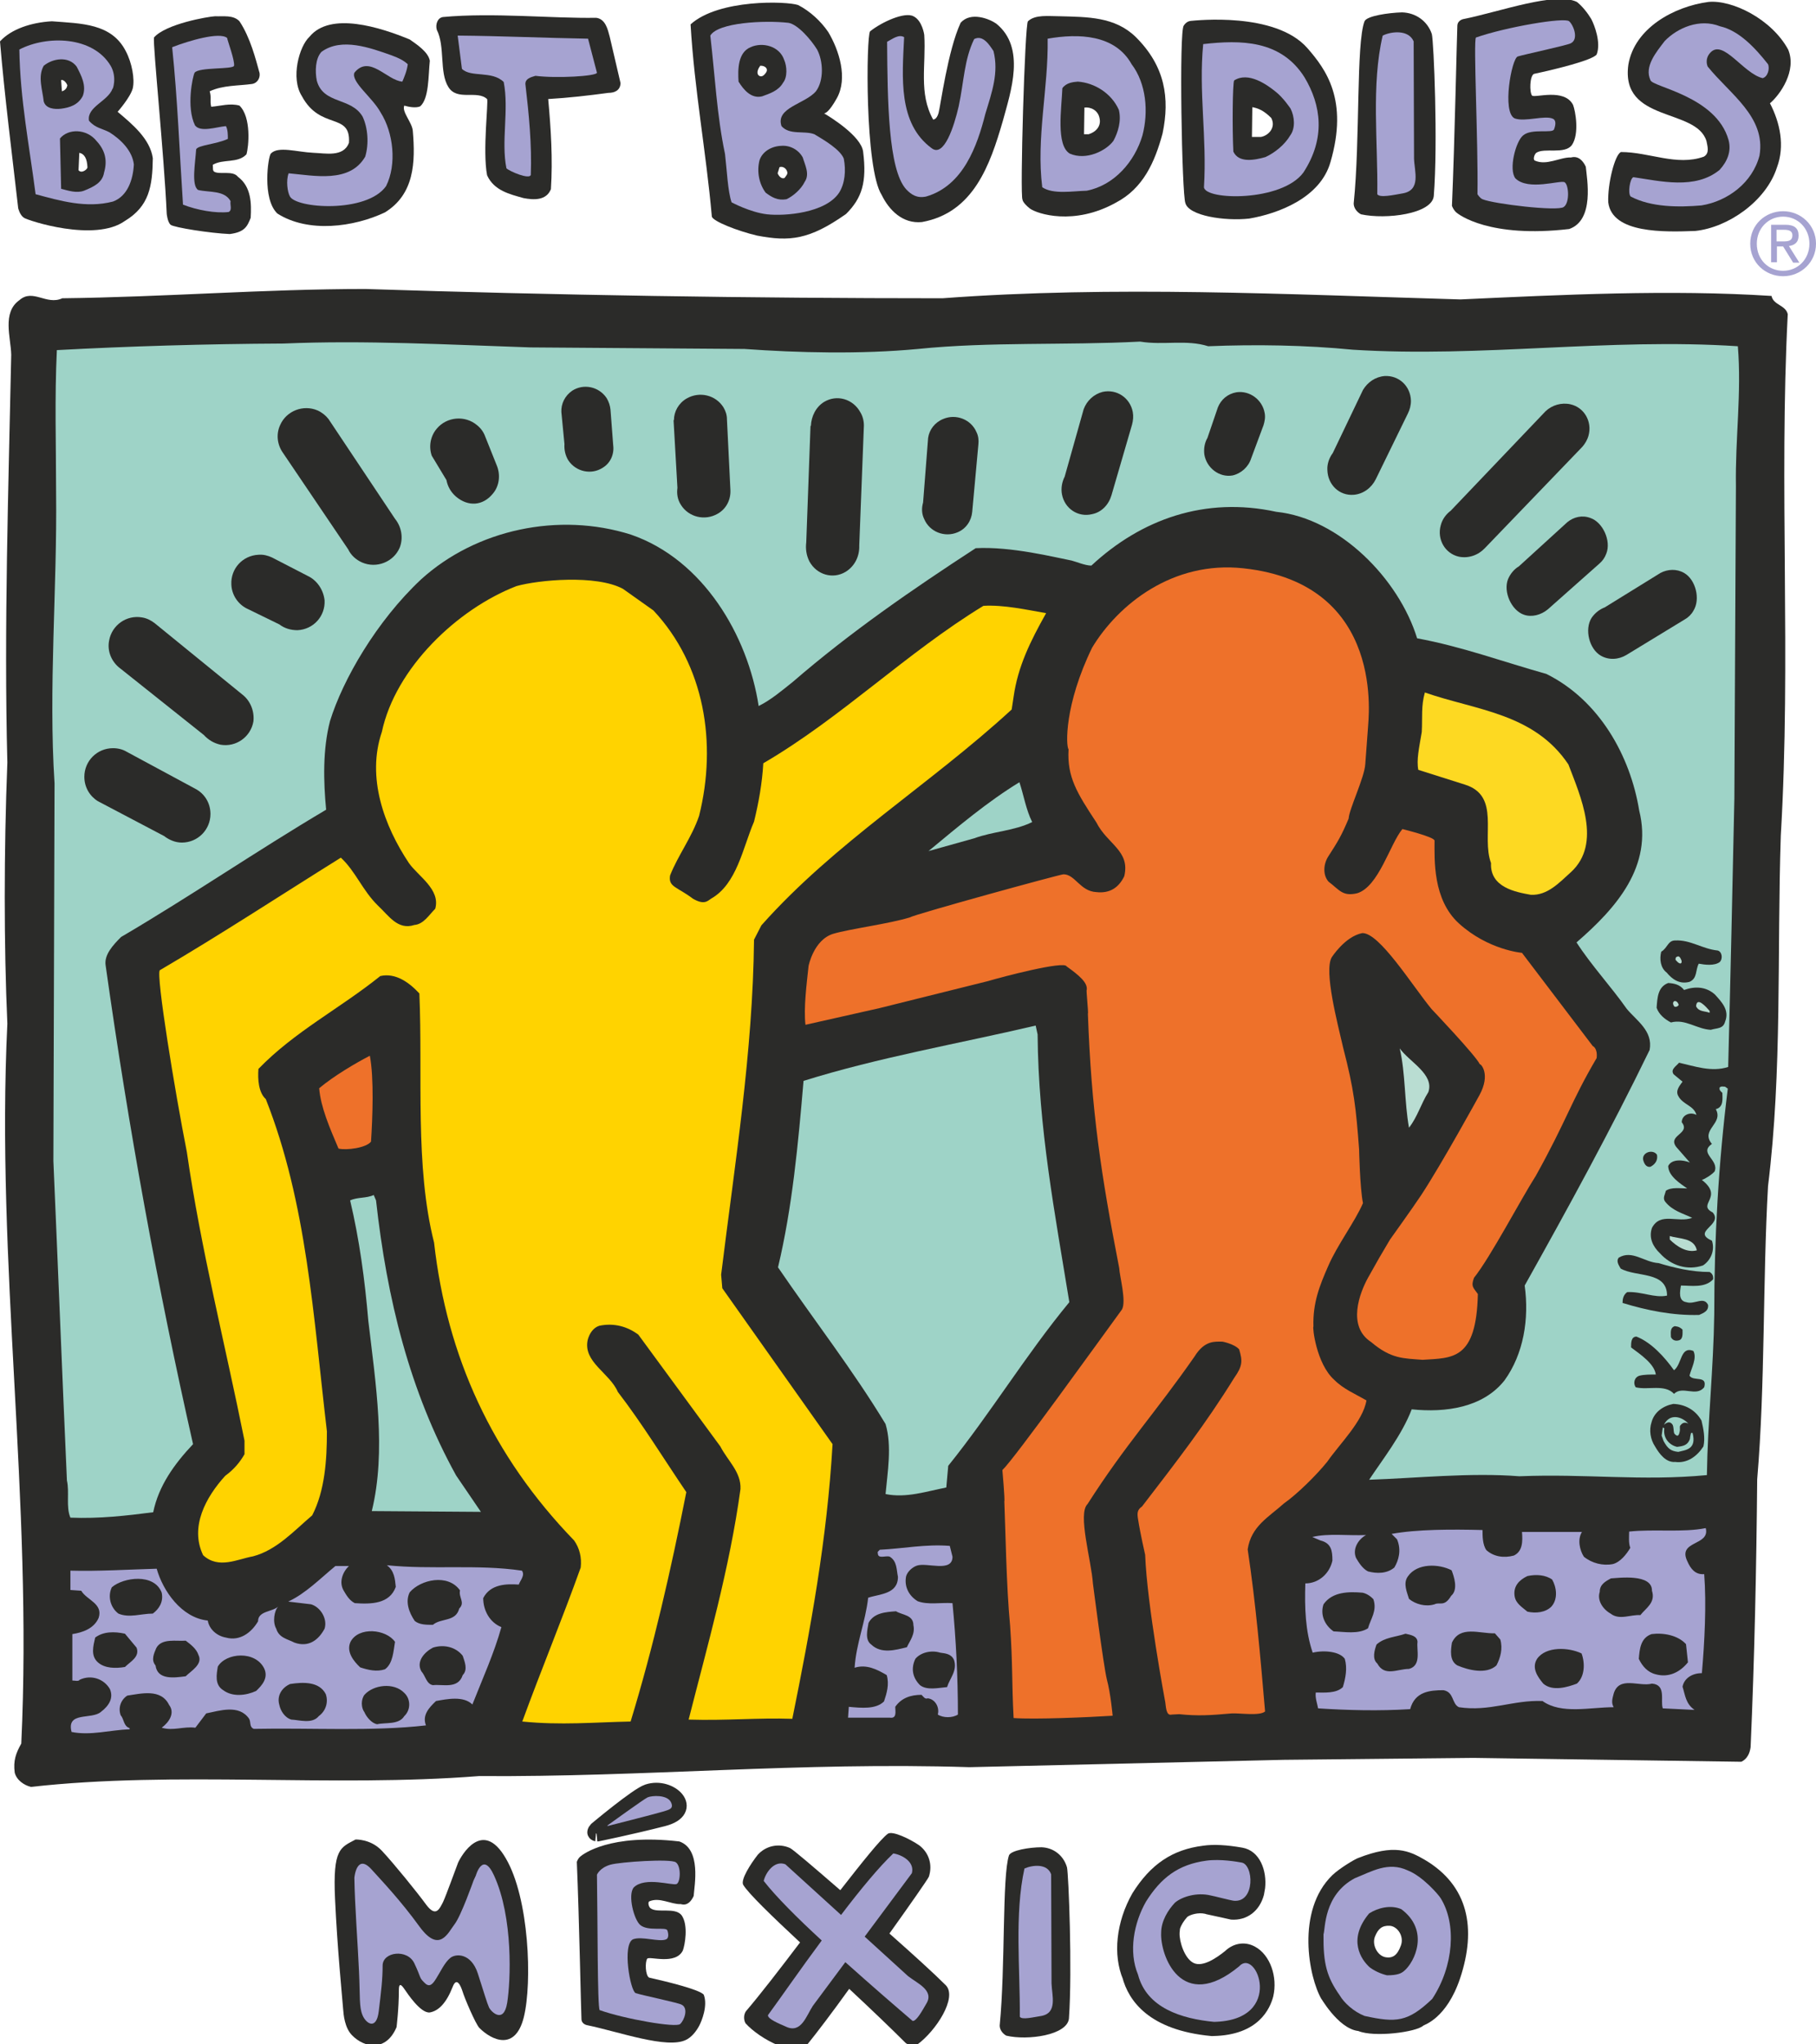
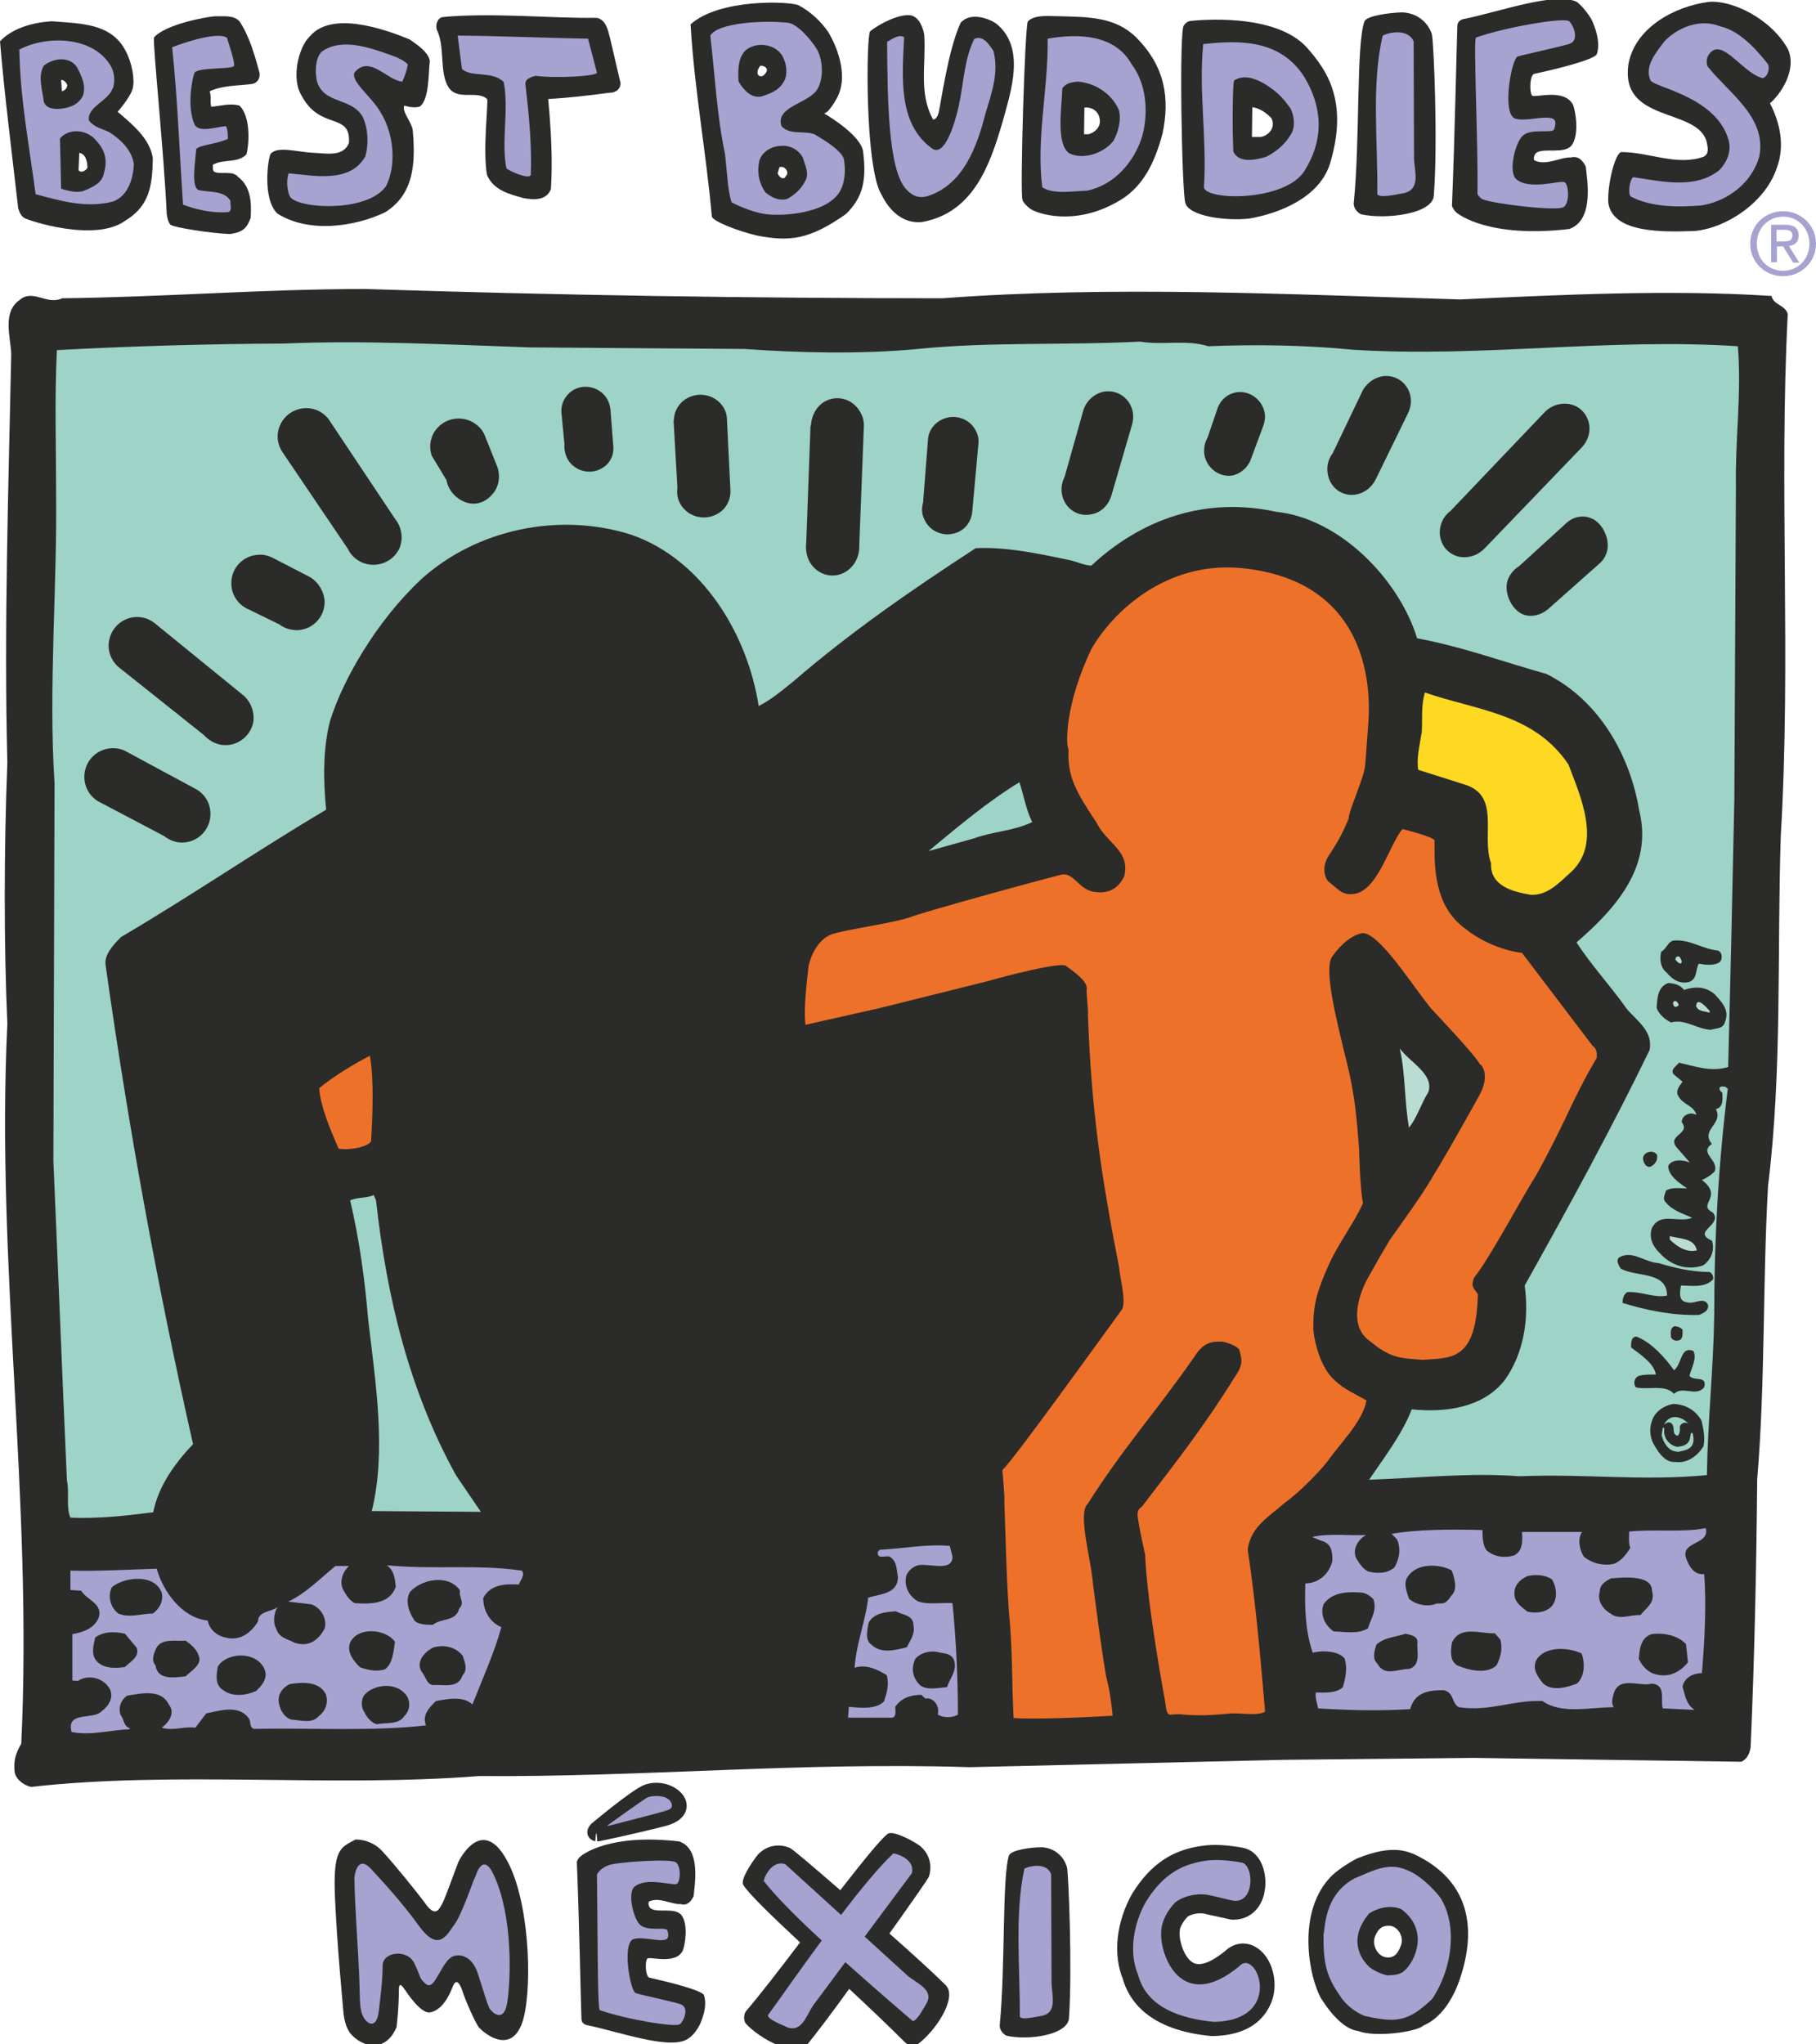
<svg xmlns="http://www.w3.org/2000/svg" version="1.1" id="Capa_1" x="0px" y="0px" viewBox="0 0 469.4 528.4" style="enable-background:new 0 0 469.4 528.4;" xml:space="preserve">
  <path style="fill:#2B2B29;" d="M337.9,12.4c-8.3-9.4-28.9-7.1-30.1-7c-1.2,0.1-1.8,1.2-1.8,1.2c-1.3,1-0.5,43.8,0.4,45.9  c0.9,3.3,10.2,4.7,16.5,4c7.6-1.3,18.4-5.4,21-14.6C348.6,25.8,342.7,17.9,337.9,12.4 M325.9,35.4h-2.3l0.1-7.7  c1.6,0.3,3,0.9,4.9,2.8C329.9,33,327.8,35.1,325.9,35.4z" />
  <path style="fill:#2B2B29;" d="M293.5,9.5c-5.4-5.2-12.4-5.1-19.5-5.3c-3,0-6.4-0.5-8.3,1.3c-0.8,0.8-2.1,45.3-1.4,46.1  c0,0,0,0.8,1.9,2.3c1.9,1.4,11.4,4.5,22.2-1.5c7.1-3.7,10.1-10.5,12.1-17.9C302.4,25.4,301.2,17.1,293.5,9.5 M281.4,34.7h-1.2  l0.1-6.9c1.6-0.2,3.5,0.7,3.9,2.7C284.7,32.6,283.3,34.1,281.4,34.7z" />
  <path style="fill:#2B2B29;" d="M223.1,39.2c-0.5-4-8.4-8.9-10.1-9.9c0.4,0,1.4-0.5,3.3-3.9c2.9-5.2,0.6-12.4-2.2-17.1  c-1.9-2.8-4.7-5.4-7.8-7c-2.9-1-20.5-1.6-27.8,5c1,17,4,32.8,5.5,49.7c0.3,1.2,6.6,3.7,11.7,4.9c8.4,1.6,13.5,1.1,23-5.6  C222.8,51.2,224.1,47.1,223.1,39.2 M197.9,18.9c-0.5,0.7-1.2,1.2-1.9,0.5c-0.5-0.7,0-1.7,0.5-2.4C197.7,16.9,198.8,17.8,197.9,18.9   M202.8,46c-0.9,0.4-1.6-0.7-1.8-1.2l0.5-1.6c0.9-0.3,1.7,0.4,1.9,1C203.8,45,203.1,45.5,202.8,46z" />
  <path style="fill:#2B2B29;" d="M30.4,28.9c0,0,3.2-3.6,3.9-6c0.6-2.4-0.2-6.7-1.8-9.7C28.8,6,21,6.1,13.4,5.5  C8.1,5.8,2.9,7.5,0,10.7c1.2,14.3,3.1,29,4.7,43.1c0,0,0.4,1.8,1.5,2.5c1,0.7,18.3,6.4,26.1,0.8c6.3-3.8,7.1-9,7.2-16.2  C38.8,35.9,34.2,32.1,30.4,28.9 M16,23.6l-0.2-2.9c0.7-0.2,1.4,0.8,1.6,1.3C17.3,23.1,16.4,23.5,16,23.6 M20.3,44l0.2-4.5  c1.4,0.3,2,1.6,2.1,3.7C22.7,43.7,21.1,45,20.3,44z" />
  <path style="fill:#2B2B29;" d="M411.3,4.9c0.8,1.5,2.6,6.1,1.4,9.2c-1.2,1.5-10.6,3.8-16.2,5c-1.1,0.5-1.2,4.7-0.5,5.6  c0.7,0.7,8.3-2,10.6,2.4c0.6,1.5,1.7,7.5-0.3,10.4c-1.9,2.5-7.1,0.6-9.2,2c-0.5,0.4-0.9,1.7-0.4,2c3.1,1.4,6.5-0.9,9.4-0.8  c1.9-0.5,3.1,0.9,3.8,2.4c0.3,3.2,2.3,13.8-4.3,16.1c-20.6,2.4-28.6-3.7-29.3-4.4c-0.7-0.7-1-1.6-1-1.6c0.7-16.2,1.3-45.1,1.4-46.6  c0.1-1.5,1.7-1.7,1.7-1.7c9.4-1.9,23.6-7.1,29.2-4.4C409,1.6,410.4,3.4,411.3,4.9z" />
  <path style="fill:#2B2B29;" d="M462.2,12.8c2.3,5.5-2.1,11.7-4.7,13.9c2.6,5,3.9,11,1.8,16.6c-2.8,8.7-12.6,15.5-21.1,16.4  c-8,0.3-21.5,0.7-22.5-7.4c-0.2-4.7,1.7-12.4,3.3-13c7.3,0,14.4,3.7,21.4,1.2c1.6-0.9,0.9-2.8,0.7-4c-2.6-8.7-22.3-4.7-20.2-19.8  c1.6-9.4,11.7-15,20.7-16.2C447.7-0.1,457.9,4.9,462.2,12.8z" />
  <path style="fill:#2B2B29;" d="M370.1,8.8c0.5,1.9,1.6,28.2,0.5,41.9c-0.5,4.6-12.3,6.1-18.8,4.7c-1-0.5-1.9-1.6-1.9-2.8  c1.7-16.4,0.6-41.3,2.8-47.1c0.6-1.4,6.2-2.2,9.7-2.3C366,3.3,369,5.5,370.1,8.8z" />
  <path style="fill:#2B2B29;" d="M238.9,9c0.5,7.8-1.5,15.1,2.3,21.9c0,0,0.9,0.1,1.4-1.7c0.5-1.8,2.4-16.2,5.7-23.3  c2.6-3,7.5-1,9.2,0.2c7.7,6.2,3.8,17.5,1.7,25.2c-3.3,11.4-7.6,23.7-20.9,26.1c-5,0.5-8.5-3.1-10.4-7c-4.4-6.8-4-41.2-3-42.3  c3-2.4,8.9-5.1,11.2-3.9C238.4,5.3,238.9,9,238.9,9z" />
  <path style="fill:#2B2B29;" d="M154.1,4.6c2.4,0.3,3,3,3.5,4.9l2.8,12c-0.1,2-1.7,2.5-3.1,2.5c-5.2,0.7-10.4,1.3-15.6,1.6  c0.7,7.7,1.2,15.5,0.7,23.3c-1.2,3-4.5,2.8-7.1,2.3c-3.5-1-7.6-1.9-9.4-5.9c-1.2-6.3,0.4-19.1,0-19.7c-2.6-2.4-7.7,0.6-10-3.1  c-2.4-3.8-0.8-10.5-3-14.8c-0.4-1.4,0.2-3.1,1.6-3.3C127.5,3.2,142.8,4.8,154.1,4.6z" />
  <path style="fill:#2B2B29;" d="M61.9,5.5c2.8,4.2,4.2,9.8,5.2,13.4c0.2,1.4-0.7,2.6-1.9,2.8c-3.6,0.5-7.6,0.3-11,1.9  c0.5,1.6,0,2.4,0.4,4c2.4-0.2,4.9-1,7.3-0.3c3.1,3,2.4,10.6,1.8,12.6c-2.3,2.4-6,1.1-8.7,2.7c0.1,0.8-0.1,1.5,0.4,1.8  c1.4,0.8,4.8-0.4,6.1,1.3c3.5,2.6,3.5,7,3.3,10.6c-0.9,2.3-1.6,3.7-5.4,4.2c-5-0.2-14.5-1.7-15.3-2.4c-0.8-0.7-1-2.8-1-2.8  c-0.7-15.5-3.6-43.6-3.3-45.6c3-3.5,13.9-5.4,15.8-5.5C57.7,4.3,60.3,3.8,61.9,5.5z" />
  <path style="fill:#A6A3D1;" d="M405.6,5.5c1.2,1.1,2.5,4.7,0.4,5.7c-0.9,0.5-12.1,2.9-13.7,3.4c-1.6,0.6-4.1,14.4-0.8,16  c2.7,1,7.8-0.9,9.9,0.1c0.9,0.4,0.7,1.7,0.3,2.7c-0.3,1.2-5.8-0.3-8,1.6c-1.9,1.5-3.8,8.8-2,11.1c3.3,3.3,11.6,0.4,12.7,1  c1.1,0.6,1.4,5.3-0.2,6.4c-1.5,1.2-18.2-0.8-21-2c-0.7-0.3-1.3-1.3-1.3-1.3c0.2-13.7-1.1-39.5-0.4-40.5C389.2,7,404.4,4.4,405.6,5.5  z" />
  <path style="fill:#A6A3D1;" d="M457,16.6c0.5,1.2-0.1,3.3-1.4,3.6c-5-1.2-10.2-10.2-13.5-6.6c-1.6,1.7-0.7,3.6-0.7,3.6  c5.7,7.1,15.1,13,13.4,23c-1.8,7-8.2,11.8-15,12.9c-5.9,0.5-13,0.5-18.3-2.3c-0.8-0.8-0.2-4.7,0.7-5c6.9,1,16,3.3,22.3-1.9  c1.9-2.1,3.1-4.7,2.3-7.7c-3.2-11.4-19.8-13.7-20.2-15.5c-1.6-3.5,1.4-7.1,3.7-10.1c3.3-3.4,9-5.9,14.3-3.8  C449.5,7.9,453.7,12.4,457,16.6z" />
  <path style="fill:#2B2B29;" d="M111.1,15.7c-0.4,4-0.2,9.8-2.5,11.8c-1.2,0.5-3.1,0.1-4.1-0.2c-0.7,1.6,2,4.3,2.2,6.5  c0.7,8.2,0.4,16.4-7.2,21.1c-8,3.8-19.8,5.4-27.8,0.3c-4-3.8-2.4-14.7-1.7-15.5c1.9-2,6.7-0.4,11-0.2c3.1,0.1,7.8,1.2,9.2-2.6  c0.5-8-7.4-3.1-12.2-12.1C75.1,20.2,77.3,12,80,9.5c5.4-6.6,18.4-2.4,25.9,0.7C107.6,11.4,110.7,13.4,111.1,15.7z" />
  <path style="fill:#A6A3D1;" d="M365.4,10.7l0.1,30.3c0.1,3.3,1.9,8.2-3,9c-2.3,0.4-5.9,1.2-6.5,0.2c0.2-13.2-1.6-28.3,1.4-41  C359.6,8.1,364.1,7.6,365.4,10.7z" />
  <path style="fill:#A6A3D1;" d="M58.7,9.8c0.2,1,2,5.8,1.8,7.2c-0.3,1-9.1,0.3-10.2,1.8c-0.5,0.9-2.2,8.9,0.1,13.6  c1.4,1.9,5.6,0.4,8,0.2c0.5,0.9,0.5,2.3,0.5,3.3c-3,1.4-7.7,1.6-8.2,2.7c-0.2,3.4-1.3,9.3,0.5,10.5c2.8,0.7,6.8,0,8.4,2.9  c-0.2,0.9,0.5,2.3-0.5,2.8c-3.4,0.4-8.2-0.5-11.8-1.9c-0.9-13.6-1.4-27.3-2.8-40.7C48.9,10.5,56.7,8.2,58.7,9.8z" />
  <path style="fill:#A6A3D1;" d="M152,10l2.3,8.8c-0.1,0.9-10.5,1.5-15.9,0.8c-1.4,0.4-2.6,0.8-2.6,2.1c0.9,7.7,1.7,15.7,1.4,23.5  c-0.3,1.3-5.5-0.9-6.3-1.7c-1.4-7,0.7-15.1-0.7-22.3c-3-3-8.5-1.1-10.8-3.4l-1.1-8.6C129.9,9.3,140.5,9.8,152,10z" />
  <path style="fill:#A6A3D1;" d="M233.7,9.6c-0.5,10.4-1.6,22.3,7.1,28.7c3.2,2.5,5.8-5.6,7-10.8c1.4-6.6,1.4-12,4-17.4  c2.3-1.2,4,1.6,5,3.1c1.4,5.6-0.4,10.6-2.1,16.2c-2.1,8.3-5.7,18.6-15.3,21.4c-2.3,0.5-3.8-0.4-5.2-1.9c-4.6-5.1-4.8-22.8-4.9-38.1  C230.8,10,232.3,8.8,233.7,9.6z" />
  <path style="fill:#A6A3D1;" d="M105.4,16.6c-0.2,1.7-0.9,3.3-1.4,4.5c-4-0.3-8.5-7.1-12.4-2.3c-0.9,2.4,4.7,6.4,6.8,10.3  c3.3,5.2,4.2,13.4,1.4,19c-5,7.1-23.5,5.8-24.9,2.6c-0.6-1.1-1-4-0.3-5.9c6.7,0.6,15.8,2.6,19.8-4.3c1-3.3,0.7-7.5-0.7-10.4  c-3-5-10.1-3.1-11.8-9.2c-0.5-2.4-0.4-5.8,1.2-7.5c5.2-3.8,12.7-1,18.1,0.9C103.1,15,104.3,15.6,105.4,16.6z" />
  <path style="fill:#A6A3D1;" d="M337.2,20c-6.1-9.7-16.5-9.7-26.2-8.6c-1.2,12.5,1,24,0.2,37c0.3,3.4,20.1,3.8,25.7-3.8  C342.7,35.7,341.5,27.2,337.2,20 M333.5,35c-1.4,2.4-4,4.5-6.4,5.6c-2.8,0.8-6.9,1.6-8.3-1.4c-0.3-5.9-0.2-17.7,0.2-18.4  c3.7-2.4,8.6,1.2,10.6,2.8c2.1,1.6,4,4.5,4,4.5C334.6,30.1,334.9,33.1,333.5,35z" />
  <path style="fill:#A6A3D1;" d="M292.5,16.6c-4.3-7.7-13.7-8-21.7-6.6c0.2,12.9-3,25.6-1.4,38.4c2.8,1.9,7.8,1,11.5,0.9  c7.1-1.4,12.4-7.5,14.4-14.3C296.9,28.9,296.3,21.6,292.5,16.6 M287.8,36.4c-1.8,2.5-7,5.2-11.3,3.3c-3.6-2.2-2.1-11.7-1.9-16.9  c1-1.4,2.7-1.6,4-1.7c4.3,0.3,8.7,3,10.6,7.3C289.9,31.2,289,34.2,287.8,36.4z" />
  <path style="fill:#A6A3D1;" d="M28.3,34.2c-1.9-1-3.7-1.1-5.3-3c-0.6-3.6,4.9-5,6.1-8.3c-0.1,0.6,1.3-2.8-0.5-5.9  C24,9.3,12.1,9.1,5,12.8c0.2,12.9,2.6,25,4.2,37.4c6.3,1.7,13.1,3.7,20,1.9c3.8-1.4,5.2-5.7,5.4-9.6C34.2,39,31.3,36.1,28.3,34.2   M11.3,26.2c-0.3-2.9-1.6-6.4,0-9.2c2.3-1.9,6.4-2.6,8.5,0.2c1.2,2.3,2.6,4.9,1.6,7.6c-1.2,2.3-3.3,3-5.6,3.3  C14.1,28.3,11.8,28.1,11.3,26.2 M26.9,44.6c-0.4,2.6-2.7,3.7-5.2,4.7c-1.9,0.7-4,0-5.9-0.5l-0.3-13c2.1-2.6,6.9-2.6,9.5,0.7  C27.2,38.9,27.8,41.5,26.9,44.6z" />
  <path style="fill:#A6A3D1;" d="M218.1,41c-0.9-2.3-4.9-4.7-7.6-6.3c-2.6-1-6.4,0.3-8.5-2.1c-1.6-4.8,6.1-5.7,8.9-9  c2.1-2.8,1.9-7.8,0.3-10.8c-1.6-2.6-5-6.5-7.4-6.9c-6.2-0.7-18.2-0.1-20.2,3.3c1.2,10.3,1.7,20.7,3.8,30.6c0.5,4.2,0.7,9.6,1.7,12.5  c0,0,4.8,2.6,9.2,3.1c4.5,0.5,15.1-0.3,18.6-5.6C218.4,47.4,218.7,44.1,218.1,41 M190.9,21.1c-0.2-3.1-0.2-7.5,3.1-8.9  c3.1-1.4,7.5-0.3,8.7,3.3c0.7,1.6,0.9,4.4-0.3,5.9c-1.2,2.1-3.5,2.8-5.4,3.5C194.2,25.6,192.2,23.2,190.9,21.1 M208,47  c-0.9,1.9-3,3.7-4.7,4.5c-2.3,0.4-3.8-0.5-5.4-1.7c-1.7-2.3-2.3-5.4-1.6-8.3c0.7-2.3,3.1-3.7,5.6-3.8c2.3-0.2,4.5,1,5.6,3  C208,42.5,209.4,45,208,47z" />
  <path style="fill:#2B2B29;" d="M243.6,77.1c44.3-3.3,89.2-1,133.9,0.3c26.1-1.2,54.1-2.6,80.4-0.9c0.5,2.4,3.6,2.3,4.2,4.7  c-2.3,44.5,0.9,89-1.8,134.8c-1,30.4,0.4,60.7-3.3,90.6c-1.4,24.7-0.7,51.1-2.8,75.8c-0.2,23-0.7,46.3-1.7,69.2  c-0.2,1.6-0.9,3.1-2.4,3.8l-69.2-1l-49.1,0.5l-81.2,1.9c-43.8-1.4-83.8,2.6-126.8,2.3c-38.1,3-78.3-1.4-115.8,2.8  c-1.7-0.4-3.7-1.7-4.2-3.7c-0.4-3.1,0.3-5,1.7-7.5c3-63-6.6-124-3.6-186.1c-0.9-20.3-0.9-44.5,0-67.5c-0.9-35,0.3-71.1,1-105.4  C2.8,87.2,0.5,80.8,5,77.6c3.5-3.1,7,1.4,11.1-0.5c26.3-0.3,52.2-2.4,78.3-2.4C143.5,76.3,194.2,77.1,243.6,77.1z" />
  <path style="fill:#9ED3C7;" d="M312.3,89.5c12.3-0.5,25.2-0.3,37.4,0.9c33.4,2.1,65.9-3.1,99.5-0.9c1,12.2-0.7,23.7-0.5,36.2  l-0.4,80.7c-0.5,23.5-1,46.3-1.6,69.4c-4.3,1.4-8.7-0.2-12.7-1.1c-0.7,0.9-2.3,1.7-1.4,3l2.3,1.9c-0.7,1-1.9,2.3-1.1,3.7  c1.2,2.3,4,2.4,4.7,4.9c-1.6-0.9-3.8,0-3.8,1.9c2.4,3-3.8,3.3-1.4,6.4l3.5,4c-1.7-0.7-4.7-1-5.6,0.9c0,2.6,3.2,4.6,4.9,5.8  c-1.7,0-4.1-0.4-5.5,0.6c-0.2,0.9-0.9,1.9-0.2,2.8c1.9,2.4,4.5,3,7,4.2c-3.7,1.4-8.2-1.6-10.4,2.6c-0.9,2.6,0.3,4.9,2.1,6.6  c2.8,3.1,7,4.5,11.1,3.1c2.1-1.4,3.1-4,2.3-6.4c-5.4-2.4,3-4,0.2-7.3c-4.2-2.1,3-3.9-2.8-8.4c0.9-0.3,2.5-1.3,3.3-2.2  c1.2-3-4.2-4.7-0.7-7.1c-3.1-3.7,3.1-5.2,1-9c2.1-0.5,1.7-2.8,1.7-4.2c-0.3-0.3-0.9-0.7-0.7-1.4c0.4-0.4,1-0.2,1.4-0.2l0.7,0.5  c-2.4,19.3-3.5,38.4-3.5,58.3c-0.2,14.1-1.7,27.7-1.9,41.6c-16.9,1.6-31.1-0.4-48.5,0.3c-12.7-1-26.6,0.5-38.8,0.9  c3.3-5,8.5-11.6,11-18.2c8.7,0.9,18.4-0.4,24-7.5c4.9-6.8,6.4-15.8,5.2-24.5c11.3-20.2,22.3-40.3,32.3-60.9  c0.9-4.9-3.3-7.5-5.9-10.6c-4-5.7-9.2-11.3-13-17.2c10.3-8.9,19.8-19.7,16.2-34.1c-2.3-14.1-10.3-28.5-24-35.3  c-11.1-3.1-21.9-7.1-33.4-9.2c-4.7-15.3-20-31-36.4-32.7c-18.4-4-34.9,1.9-47.8,13.9c-1.6,0-3.9-1-5.1-1.3  c-4.2-0.8-15.6-3.7-24.8-3.2c-16.3,10.6-32.4,21.7-47.2,34.5c-3,2.4-5.7,4.7-8.9,6.3c-2.8-18.3-14.4-37.9-33-44.3  c-18.6-5.9-40-1.4-54.3,11.6c-11.5,10.8-20.2,25.9-23.5,36.6c-1.9,7.3-1.7,15.6-1,22.9c-17.9,10.6-35.1,22.4-53,32.9  c-2.1,2.1-4.4,4.6-4,7.3c5.9,41.9,13.4,83.1,22.6,123.8c-4.9,5.2-8.9,10.8-10.3,17.6c-7,0.9-13.9,1.7-21.4,1.4  c-1.2-2.8-0.2-6.6-0.9-9.6c-1.2-26.8-2.3-55-3.5-82.6l0.3-97.6c-1.6-24.7,0.7-50.3,0.4-75.3c0-12.2-0.4-24.3,0.2-36.7  c18.4-1,38.3-1.6,58.6-1.7c20.9-0.9,42.8,0.3,63.8,1l55.3,0.4c13.9,1,30.1,1.4,44.9,0c18.6-1.9,38.1-0.9,57.4-1.9  C300.8,89.3,306.6,87.7,312.3,89.5z" />
  <path style="fill:#EE712A;" d="M370.8,217.3c0,4.9-0.5,15.2,6.3,21.4c7.6,6.9,16.3,7.6,16.3,7.6l18.3,24.1c0,0,1.3,0.5,1,3.1  c-6.7,11.4-7.7,16-15.7,30.4c-3.9,6.1-11.7,21-16,26.4c-0.8,2.2-0.3,2.4,1,4.2c-0.4,17.1-6.5,16.5-14.3,17c-5-0.4-8.1-0.2-13.3-4.6  c-6.3-4.1-2.9-12.8-0.8-16.6c2.1-3.8,3.6-6.4,5.7-9.9c0,0,5.6-7.8,8-11.4c5.4-8.2,15.1-25.9,15.1-25.9c3-5.5,0.3-8.2,0.1-8  c-0.9-2.1-12.5-14.3-12.5-14.3c-5-6.1-13.5-19.8-17.9-19.6c-4.5,0.9-7.9,6.3-7.9,6.3c-2,3.6,1.5,16.9,3,23.4  c2.8,10.8,3.3,15.5,4.1,26.2c0,0,0.2,9.9,1,13.9c-2,4.7-6.7,10.9-9,16.3c-2.2,5-4,9.5-3.8,15.6c-0.3,0,0.7,9.6,5.4,13.8  c2.4,2.4,5.4,3.6,8.3,5.3c-0.9,5.4-7,11.3-10.1,15.8c-2.8,3.5-7.9,8.5-11.2,10.8c-4,3.6-8.5,5.9-9.4,11.9c2.1,13.9,3.3,28,4.5,41.9  c-1.4,1.2-6.4,0.4-8.6,0.5c-5.6,0.5-8.8,0.7-13.6,0.2l-1.9,0.1c-1.5,0.4-1.5-1.9-1.7-3.2c0,0-4.7-25-5.2-38.1c0,0-1.3-5.7-1.8-9  c-0.3-1.7-0.3-2.6,1-3.5c9-11.7,16.5-21.4,23.8-33.2c2.2-3.1,2.2-4.4,1.3-7.4c-1.2-1.4-4.3-2-4.3-2c-1.9,0-4.6-0.4-7.2,3.8  c-10.3,14.8-17.8,22.7-27.7,38.2c-2.6,2.5,1,14.6,1.4,20.5c0,0,2.7,21.1,3.6,24.8c1,3.7,1.5,9.4,1.5,9.4c-6.3,0.4-20,1-25.6,0.6  c-0.5-9.6-0.2-13.7-0.9-23.8c-1-10.4-1.2-25.3-1.5-32.2c0.2-0.2-0.5-8.1-0.5-8.1c3.1-2.9,25.2-33.7,30.9-41.5  c1.2-2.1-0.6-8.6-0.7-10.7c-4.7-24.2-7.2-40.6-8.1-65.8c0.2,0-0.5-6.3-0.3-6.1c0.3-1.9-2-3.8-5.2-6.1c-0.6-1.5-16.6,2.7-20.3,3.8  l-28.1,7l-19.1,4.3c-0.5-4.3,0.3-10.5,0.8-15.2c0,0,1.3-6.7,6.3-8.3c4.3-1.3,14.6-2.6,20-4.3c0.9-0.7,38.7-11.1,39.6-11.1  c3,0,4.3,4.4,8.5,4.6c3.5,0.4,5.8-1.2,7.2-4.1c1.6-6.6-4.4-8.3-7.2-13.9c-5-7.6-7.6-11.7-7.2-18.9c-0.7-0.9-1.1-11.5,6.1-26.3  c6.7-11.1,20.8-22.5,39.1-20.5c37.2,4,32.2,39.6,32.2,41.2l-0.7,9.4c-0.2,3.5-4.2,11.7-4.3,14.1c-1.9,4.5-2.7,5.8-5.4,10  c-1.2,2.1-1.2,4.7,0.2,6.3c2.8,2.1,3.6,3.9,7.4,3c5.6-1.7,8.5-12.8,11.7-16.6C362,214.2,370.8,216.3,370.8,217.3z" />
-   <path style="fill:#FFD300;" d="M168.9,157.8c13.2,14.1,16.5,34.3,11.8,53.1c-1.9,5.6-5.4,10.1-7.5,15.4c-0.5,3,1.8,2.9,5.9,6  c2.9,1.7,3.8,0.6,4.7,0c6.7-3.8,8.2-13.2,11.1-19.9c1.2-4.9,2.1-9.9,2.4-15.1c20.2-11.8,36.9-28.5,56.9-40.7  c5.2-0.3,11.1,1,16.2,1.9c-4.1,7.3-7.3,13.8-8.4,21.6l-0.5,3.3c-21.2,19.5-45.6,34.3-64.7,55.8l-1.9,3.7c-0.3,29.2-5,58.1-8.5,86.6  l0.3,3.5l28.5,40.3c-1.4,24.5-5.7,47.8-10.4,71c-9-0.3-17,0.5-26.8,0.2c4.9-19.3,10.6-39.1,13.4-59.6c0.2-4.4-3.3-7.3-5.2-11  L165,345c-2.8-2.1-6.3-3.1-10.1-2.3c-1.6,0.5-2.6,2.1-3,3.7c-1.2,5.7,5.7,8.5,7.8,13.4c6.3,8.2,11.8,17.2,17.7,25.9  c-4,20.2-8.5,40-14.4,59.3c-9.7,0.2-17.9,1-28,0c4.9-13.4,10.3-26.4,15.1-39.8c0.3-2.6-0.3-5-1.7-7c-21.2-21.9-32.9-47.6-36.2-77  c-5-19.8-2.9-43-3.8-64.4c-2.6-2.8-6.1-5.4-10.1-4.5c-10.6,8.5-22.1,14.3-31.5,24c-0.2,2.6,0,6.1,1.9,7.8  c10.6,26.8,12.3,56.2,15.8,85.9c0,7.3-0.5,15.3-3.8,21.7c-4.7,4-9.2,9-15.3,10.6c-4,0.7-8.9,3.4-12.9-0.3c-3.5-7.3,0.7-15,5.7-20.5  c2.3-1.7,3.8-3.5,5-5.6v-3.5c-5-24.9-11.3-49.6-14.9-74.6c-3.1-15.7-8-45.7-7-47c15.7-9.2,31.1-19.3,46.8-29.1  c3.8,3.5,5.6,8.5,9.6,12.4c2.8,2.6,5.1,6.4,9.4,5c2.4-0.2,3.8-2.6,5.4-4.2c1.4-5-4.4-8.4-6.8-11.8c-6.4-9.6-11-22.1-7-33.9  c3.5-16.5,19.5-31.8,34.8-37.7c5.7-1.6,20.6-3,27.5,0.7L168.9,157.8z" />
  <path style="fill:#FDD922;" d="M405.4,197.6c3.1,8.2,8.7,20.4,0.7,27.8c-3.1,2.8-6.1,6.1-10.4,5.9c-3.9-0.7-10.6-1.9-10.3-8.2  c-2.6-7,2.6-17.4-6.8-20.3l-12-3.8c-0.5-2.6,0.2-5.6,0.9-9.8c0.2-3.8-0.2-6.7,0.8-10.2C381.4,183.6,396.5,184.3,405.4,197.6z" />
  <path style="fill:#9ED3C7;" d="M263.5,202.2c1.1,3.3,1.7,7.1,3.3,10.3c-4.7,2.3-10.1,2.4-15,4.2l-11.8,3.3  C247.6,213.7,255.3,207.2,263.5,202.2z" />
  <path style="fill:#2B2B29;" d="M444,245.7c1.1,0.3,1.4,2.1,0.5,3c-1.4,1-3.8,0.7-5.4,0.4c-0.9,1.6-0.3,3.8-2.4,4.7  c-2.6,0.7-4.5-0.7-5.9-2.4c-1.6-1.2-1.9-3.5-1.4-5.4c1.6-0.9,1.7-2.9,3.6-2.9C437,242.9,440,245.3,444,245.7z" />
  <path style="fill:#B9DDD2;" d="M433.1,248.1c0,0,0.9,1.2,1.4,0.9c0.5-0.4-0.2-1.4-0.2-1.4s-0.3-0.6-0.8-0.3  C433,247.4,433.1,248.1,433.1,248.1z" />
  <path style="fill:#2B2B29;" d="M435.3,255.9c2.8-1,5.7-0.9,8,1.2c1.7,1.9,3.8,4,2.6,7c-0.5,1.9-2.1,1.6-3.7,2.1  c-3.7-0.2-6.6-2.9-10.3-1.9c-1.7-0.9-3.1-2.1-3.7-3.8c0.2-2.6,0.3-5.4,3-6.4C432.8,254.2,434.2,254.5,435.3,255.9z" />
  <path style="fill:#B9DDD2;" d="M433.9,259.7c0,0.3-0.6,0.7-1.1,0.5c0,0-0.5-0.6-0.3-1.1C432.7,258.5,433.6,258.7,433.9,259.7z" />
  <path style="fill:#B9DDD2;" d="M441.9,261.3v0.5c-1.2-0.5-2.8-0.2-3.5-1.7C438.6,257.5,441,260.3,441.9,261.3z" />
-   <path style="fill:#9ED3C7;" d="M268.2,267.4c0.2,24.2,4.5,46.4,8.2,69.2c-11.3,13.7-20.2,28.5-31.3,42.3l-0.5,5.6  c-5.1,1-10.4,2.8-15.7,1.7c0.5-5.6,1.7-12.4,0-18.1c-8.4-13.9-18.6-27-27.8-40.5c3.7-15.5,5.2-31.8,6.6-48.2  c19.5-6.1,40-9.6,60-14.3L268.2,267.4z" />
  <path style="fill:#B9DDD2;" d="M369.2,282.3c-1.9,3-2.8,6.4-5,9.2c-1.2-6.6-0.9-14.1-2.4-20.5C364.3,274.5,370.8,277.7,369.2,282.3z  " />
  <path style="fill:#EE712A;" d="M95.9,295.1c-1.2,1.6-6.3,2.3-8.4,1.8c-2.3-5.4-4.6-10.7-5-15.6c3.8-3.2,9.6-6.6,13.1-8.4  C96.7,278.7,96.3,289,95.9,295.1z" />
  <path style="fill:#2B2B29;" d="M428.3,298.5c0.3,1.6-0.7,2.6-1.7,3.1c-1.2,0.2-1.7-1-1.9-1.9C424.5,297.8,427.3,297,428.3,298.5z" />
  <path style="fill:#9ED3C7;" d="M97.2,310.3c2.8,25.4,8.7,49.4,20.7,71.1l6.4,9.4l-28.2-0.2c3.8-15.5,1-33-0.9-49.2  c-0.9-10.6-2.3-21-4.7-31.1c1.9-0.9,4.2-0.5,6.1-1.4L97.2,310.3z" />
  <path style="fill:#B9DDD2;" d="M438.6,323.2c-2.6,0.7-5.2-1-7-2.8v-0.9C434.1,320.3,437.9,319.9,438.6,323.2z" />
  <path style="fill:#2B2B29;" d="M441.9,328.8c0.7,0.4,1,1,0.9,1.9c-2.1,2.3-5.7,1.6-8.3,1.6c-0.3,1.6-0.7,4,1.4,4.3  c2.1,0.7,4.5-1.6,5.6,0.7c0.2,1.6-1.2,2.1-2.3,2.6c-6.8,0.2-13.6-1.2-19.8-3.1c0-1,0.2-2.1,1.2-2.8c3.7-0.2,7.1,1.6,10.3,0.9  c0-6.4-8-4.7-12-7c-0.5-0.9-1.2-1.9-0.5-2.8c3.5-2.1,6.6,1.2,10.3,1.4C432.7,327.7,437.2,328.8,441.9,328.8z" />
  <path style="fill:#2B2B29;" d="M434.9,343.7c0,1,0.2,2.6-1.1,2.8c-0.9,0.2-1.6-0.2-1.9-0.9c0-1-0.3-2.4,1-2.8  C433.9,342.9,434.4,343.2,434.9,343.7z" />
  <path style="fill:#2B2B29;" d="M432.7,354.2c2.1-1.6,1.6-6.3,5-5c1,1.9-0.5,4.4-1,6.4c1,1.6,4.7-0.2,3.8,3c-2.1,2.6-5.6-0.5-7.8,1.7  c-2.4-2.6-6.8-0.9-9.9-1.7c-0.7-1-0.4-2.6,1-3c1.2-0.3,2.8-0.3,4.2-0.3c-0.4-2.8-4-5.2-6.4-7c0-1.2,0-2.8,1.4-2.8  C426.8,347,430.2,350.7,432.7,354.2z" />
  <path style="fill:#2B2B29;" d="M439.8,367.2c-1.6-2.8-4.3-4.2-7.3-4.3c-2.6,0.5-4.9,2.1-5.6,4.7c-0.7,2.1-0.3,4.5,0.9,6.3  c1.1,1.9,2.8,4.2,5.2,4c3.1,0.4,5.6-1.4,7.3-4C440.8,371.7,440.3,369.3,439.8,367.2 M436.4,368c-1.1-0.6-1.7,0-2.1,0.5  c-0.2,0.3,0,1-0.1,1.4c-0.2,1.1-0.5,1.7-1.4,0.7c-0.3-0.5-0.1-2-0.6-2.5c-0.6-0.7-1.3-0.5-2.1,0.2  C431.6,365.2,434.8,366.2,436.4,368 M433.8,375.3c-1.9-0.2-2.7-0.8-3.8-2.8l-0.5-1.4l0.3-2.1l0.4,0.2c-0.4,2.6,1.4,4.4,3.3,4.8  c1.6-0.2,2.7-0.4,3.3-2l0.1-0.7l0.2-0.9l0.4,0C438.6,374.7,435.7,374.8,433.8,375.3z" />
  <path style="fill:#A6A3D1;" d="M436.2,403.7c-2.8-5.6,5.9-4,4.7-8.7c-5.9,1.2-13.4,0.2-19.8,0.9c0,1-0.2,3,0.3,4.2  c-1,1.7-2.6,3.7-4.5,4.2c-2.6,0.5-5.4-0.2-7.5-1.9c-1.1-1.7-1.7-4.5-0.5-6.4h-15.5c0.2,2.4,0.2,5-2.1,6.1c-2.6,0.7-5.2,0.3-7.1-1.4  c-1-1.4-1-3.7-1-5.2c-8-0.2-16.9-0.2-23.5,1l1.4,1.4c1.2,2.8,0.4,5.5-0.7,7.3c-1.9,1.6-4.5,1.6-6.8,1c-1.4-0.7-2.4-2.3-3.1-3.5  c-1-2.4,0.7-4.9,2.6-5.9c-4.7,0.2-9.7-0.5-13.9,0.5l2.1,0.9c2.8,0.7,3.1,2.6,3.1,5.2c-0.7,3.3-3.5,5.9-7,5.9  c-0.2,6.3,0,12.3,1.9,17.9c3-0.7,7-0.3,8.3,1.6c0.7,2.4,0.2,5-0.5,7.3c-1.7,1.7-4.9,1.4-7,1.4c-0.2,1.4,0.4,2.9,0.6,4.1  c7.7,0.5,15.8,0.7,23.8,0.2c1.2-4.5,5-4.9,8.6-4.9c2.8,0.5,2.1,3.5,4,4.4c8,1.2,13.9-1.9,21.6-1.6c4.9,3.5,12.3,1.6,18.4,1.6  c-0.7-1.2-0.3-2.3,0-3.5c1.4-4.7,6.6-1.7,9.9-2.6c3.8,0.3,2.1,4.5,2.8,6.4l8.2,0.4c-2.3-1.6-2.4-3.8-3.1-6c0.4-2.1,2.4-3.5,5-3.5  c0.7-8,1.2-17.8,0.6-25.6C438.2,407.1,437,405.5,436.2,403.7 M344.7,421.7c-2.3-1.6-3.5-4.3-2.6-7c2.3-3.3,6.6-3.3,10.1-3  c1,0.2,2.1,0.9,2.8,1.7c1,3-0.7,5-1.4,7.5C351.1,422.5,347.5,421.8,344.7,421.7 M364.2,431.4c-3,0-6.3,2.1-8.2-1.4  c-1.4-1.2-0.7-3.5-0.2-4.9c2.1-1.9,4.9-1.9,7.5-2.8c1.2,0.3,3,0.5,3.1,2.1C366.1,426.5,367.5,430.5,364.2,431.4 M370.8,414.7  c-2.3,0.7-4.9,0-6.6-1.4c-0.5-1.7-1.6-4-0.3-5.8c2.4-3.5,8-3.3,11.3-1.6c0.6,1.5,1.8,5-0.1,6.6C373.3,415.5,372.2,414,370.8,414.7   M386.8,430.5c-2.6,2.4-7.3,1.2-10.1,0c-2.1-1.2-1.7-4-1.4-5.9c2.1-4.5,7.1-2.3,11.1-2.4l1.4,1.6  C388.5,426.2,387.8,428.6,386.8,430.5 M394.8,416.6c-1.4-1.2-3-2.1-3.3-4c-0.4-2.6,1.2-4.2,3.3-5.2c2.3-0.5,4.7-0.3,6.4,0.9  c1.1,1.9,1.6,5-0.2,7C399.5,416.8,397,417.1,394.8,416.6 M407.6,435.2c-2.4,0.9-6.3,2.1-8.7,0c-1.4-1.7-3.1-4-1.6-6.4  c2.3-3.3,8.2-3,11.5-1.4C409.7,429.8,409.7,433.3,407.6,435.2 M416.3,417.1c-2.1-1.2-3.5-3.5-2.8-5.6c0-1.9,1.4-2.7,2.9-3.5  c1.9-0.1,10.7-1.3,10.6,3.2c1,3.1-1.6,4.5-3,6.3C421.5,417.3,418.6,418.9,416.3,417.1 M428,432.8c-2.1-0.5-3.5-2.1-4.4-4  c0.2-2.4,0.4-5.4,3.3-6.4c3.1-0.4,6.8,0.3,8.9,2.6l0.5,4.7C434.2,432.3,431.3,433.7,428,432.8z" />
  <path style="fill:#A6A3D1;" d="M246.2,414.4c-3.1-0.2-6.3,0.5-9-0.5c-2.3-1.4-3.5-3.8-3-6.4c0.3-1.2,1.6-2.4,2.8-2.8  c2.6-0.9,9.2,1.9,9.2-2.3l-0.7-2.8c-6.3-0.5-12,0.7-18.1,1c-0.2,0.3-0.7,0.5-0.5,0.9c0,1.6,2.1,0.5,3.1,0.9c1.9,1.2,1.7,3.3,2.1,5.2  c0,4.5-4.7,4.4-7.7,5.4c-0.7,6.3-3.1,11.8-3.5,18.1c3.1-1,5.9,0.5,8.3,1.9c0.7,2.4,0,4.7-0.7,6.8c-2.1,2.1-5.9,1.7-9.1,1.4l-0.2,2.8  h10.8c1.9,0.3,1.4-1.7,1.4-2.8c1.6-2.3,4-3.1,6.8-3.1c0.5,0.5,0.9,1.2,1.6,0.9c1.9,0.2,3.1,2.3,2.6,4.2c1.4,0.9,3.8,0.9,5.2,0  C247.6,433.3,247.1,423.7,246.2,414.4 M225.2,425.1c-1.7-1.2-1-3.8-0.7-5.6c1.4-2.6,4.4-2.8,7.1-3c1.6,1,4.5,0.9,4.5,3.6  c0.5,2.3-0.9,4-1.7,5.7C231.5,426.5,227.8,427.6,225.2,425.1 M244.8,436.1c-2.3,0.2-5.2,0.9-7-0.5c-1.9-1.9-2.4-4.3-1.2-6.8  c1.4-1.7,4.2-2.3,6.4-1.6c1.4,0.2,2.9,0.3,3.6,1.9C247.5,431.9,245.5,433.8,244.8,436.1z" />
  <path style="fill:#A6A3D1;" d="M134.9,406c-11.5-1.7-23.3-0.2-34.9-1.4c1.9,1.4,2.1,3.5,2.3,5.6c-1.6,4.4-6.3,4.5-10.6,4.2  c-1.4-0.7-2.2-2.1-2.9-3.3c-1.2-2.1-0.3-4.7,1.4-6.3h-3.5c-4,3.3-7.7,7.1-12.2,9.2l5.9,0.7c2.4,0.7,4.3,3.7,3.5,6.3  c-1.6,3-4.2,4.9-7.8,3.6c-1.7-0.9-4-1.2-4.7-3.6c-1-1.7-0.5-4.7,0.5-5.7c-1.6,1.4-5.2,1.1-5.2,3.8c-1.7,2.9-4.7,5.2-8.3,4.2  c-2.3-0.4-4.3-2.1-4.7-4.4c-6.8-0.7-11.6-7.7-13.2-13.4c-7.1,0.2-15,0.7-22.3,0.5v5l2.8,0.2c1.4,2.4,5.7,3.3,4.5,7  c-1.2,2.8-4.2,3.8-6.8,4.2v12c0.7,0,1.6,0.3,1.9-0.2c3-1.4,6.3-0.2,7.8,2.4c1,2.3-0.2,4.3-2.3,5.9c-2.4,2.1-9-0.2-7.6,5.2  c4.9,1,9.9-0.5,15-0.7v-0.3c-1.6-0.5-1.4-2.3-2.3-3.3c-0.7-1.9,0-4,1.7-5.1c3.5-0.5,8.7-1.9,10.8,2.4c1.6,2.1,0,4.5-1.9,5.9  c3,0.9,5.6-0.4,8.7,0l2.8-3.7c3.5-0.7,8.5-2.4,11.1,1.4c0.5,0.9,0,2.1,1.2,2.6c14.8-0.3,30.6,0.7,44.5-0.9c-1-2.6,0.7-4.5,2.6-6.3  c2.8-0.5,7.1-1.4,9.4,0.9c2.6-6.6,5.6-13.2,7.5-20c-3-1.2-4.7-4.3-4.7-7.5c1.9-3.7,6.1-3.7,9.2-3.5  C134.4,408.6,135.8,407.2,134.9,406 M32.3,430.9c-2.4,0.4-5.2,0.4-7-1.2c-1.9-1.7-1.2-4.2-0.7-6.4c2.1-1.6,5-1.6,7.7-1l3,3.6  C36.2,428.3,33.7,429.5,32.3,430.9 M30.6,417.1c-2.1-1.6-2.8-4.5-1.7-6.8c3-2.6,11-3.7,12.9,1.4c0.5,2.4-0.7,4.2-2.3,5.4  C36.5,417.1,33.4,418.3,30.6,417.1 M48,433.3c-3,0.4-7.3,1-7.8-2.8c-1.2-1.4-0.4-3.1,0.2-4.5c1.4-2.6,5.2-1.7,7.6-1.9  c1.2,0.9,2.8,2.1,3.3,3.7C52.5,430.2,49.4,431.9,48,433.3 M66.2,437.1c-2.6,1.2-6.1,1.6-8.5-0.2c-2.3-1.4-1.7-4.2-1.4-6.1  c2.1-3.6,9.7-4.2,12,0.5C69.4,433.7,67.8,435.6,66.2,437.1 M82.4,443.6c-1.7,2.1-5,1-7.1,0.9c-1.7-0.5-2.8-2.3-3.1-3.8  c-0.7-2.4,0.7-4.5,2.8-5.4c3.3-0.5,7.5-0.7,9.2,2.6C84.9,439.9,84.3,442.2,82.4,443.6 M90.6,424.4c2.1-4,9.2-3.3,11.5,0  c-0.4,2.3-0.5,5.6-2.6,7.1c-2.1,0.7-4.3,0.2-6.4-0.5C91.5,429.5,89.4,427,90.6,424.4 M104.5,443.6c-1.4,2.3-4.9,1.6-7,2.1  c-1.4-0.2-2.8-1.9-3.3-3.1c-0.9-1.2-0.9-3.3,0-4.5c2.3-2.6,7.6-3.3,10.3-0.5C106.2,439.2,106.2,442,104.5,443.6 M105.9,411.6  c2.8-3.3,9.9-4.9,13-0.5c-0.4,1.9,1.4,3.1-0.2,4.7c-0.9,3.5-4.7,2.4-6.8,4.2c-1.7,0-3.5,0-4.7-1C105.7,416.8,104.7,414,105.9,411.6   M119.6,433c-1.2,3.7-5.2,2.3-7.7,2.6c-1.7-0.3-1.9-2.4-3-3.6c-1.4-2.6,0.9-5,3-6.1c2.8-0.9,5.9-0.2,7.7,2.1  C120.1,429.5,121,431.6,119.6,433z" />
  <path style="fill:#2B2B29;" d="M50.5,203.9L50.5,203.9l-17.8-9.6l0,0c-1-0.6-2.2-0.9-3.5-0.9c-4.1,0-7.4,3.3-7.4,7.4  c0,2.7,1.4,5,3.5,6.3l0,0l17.1,9c1.3,1,2.9,1.7,4.6,1.7c4.1,0,7.4-3.3,7.4-7.4C54.4,207.5,52.8,205.1,50.5,203.9z" />
  <path style="fill:#2B2B29;" d="M62.6,179.5L62.6,179.5l-22.6-18.4l0,0c-0.9-0.7-2-1.3-3.3-1.5c-4-0.7-7.8,2-8.5,6  c-0.5,2.6,0.5,5.1,2.4,6.8l0,0l22.1,17.6c1.1,1.2,2.5,2.1,4.3,2.5c4,0.7,7.8-2,8.5-6C65.8,183.8,64.7,181.1,62.6,179.5z" />
  <path style="fill:#2B2B29;" d="M79.6,148.9L79.6,148.9l-9.3-4.8l0,0c-1.1-0.5-2.2-0.8-3.5-0.7c-4.1,0.2-7.2,3.6-7,7.7  c0.1,2.6,1.6,4.9,3.8,6.1l0,0l8.6,4.2c1.3,1,2.9,1.5,4.7,1.5c4.1-0.2,7.2-3.6,7-7.7C83.6,152.4,81.9,150,79.6,148.9z" />
  <path style="fill:#2B2B29;" d="M102.1,134.1L102.1,134.1l-17.2-25.8l0,0c-0.7-0.9-1.7-1.7-2.8-2.2c-3.7-1.6-8.1,0.1-9.7,3.8  c-1.1,2.4-0.7,5.1,0.7,7.1l0,0l16.9,25c0.7,1.5,2,2.7,3.6,3.4c3.7,1.6,8.1-0.1,9.7-3.8C104.3,139.1,103.8,136.2,102.1,134.1z" />
  <path style="fill:#2B2B29;" d="M128.4,120.3L128.4,120.3l-3-7.5l0,0c-0.4-1.1-1.1-2.1-2.1-2.9c-3.1-2.6-7.8-2.2-10.4,0.9  c-1.7,2-2.1,4.7-1.3,7l0,0l3.8,6.3c0.3,1.6,1.1,3.1,2.5,4.3c3.1,2.6,6.9,2.4,9.5-0.8C129.1,125.6,129.4,122.7,128.4,120.3z" />
  <path style="fill:#2B2B29;" d="M158.5,115.1L158.5,115.1l-0.7-9.2h0c-0.1-1-0.4-2-1-3c-2-3-6-3.8-8.9-1.9c-1.9,1.3-2.9,3.4-2.8,5.5  l0,0l0.8,8.3c-0.1,1.4,0.2,2.9,1,4.2c2,3,6,3.8,8.9,1.9C157.8,119.7,158.8,117.4,158.5,115.1z" />
  <path style="fill:#2B2B29;" d="M188.8,126.7L188.8,126.7l-0.9-18.3h0c0-1.1-0.3-2.1-0.9-3.1c-2-3.2-6.2-4.2-9.5-2.3  c-2.1,1.2-3.3,3.4-3.3,5.6h-0.1l1,17.5c-0.2,1.5,0,3,0.9,4.4c2,3.2,6.2,4.2,9.5,2.3C187.8,131.5,188.9,129.1,188.8,126.7z" />
  <path style="fill:#2B2B29;" d="M222.1,141L222.1,141l1.2-31h0c0-1.2-0.3-2.4-0.9-3.4c-1.9-3.5-6.1-4.7-9.4-2.7  c-2.1,1.3-3.3,3.7-3.4,6.2l-0.1,0l-1.1,30.1c-0.2,1.6,0,3.3,0.8,4.9c1.9,3.5,6.1,4.7,9.4,2.7C221,146.3,222.2,143.7,222.1,141z" />
  <path style="fill:#2B2B29;" d="M251.3,132.3L251.3,132.3l1.6-17.5l0,0c0.1-1,0-2.1-0.5-3.1c-1.4-3.3-5.3-4.8-8.6-3.4  c-2.2,0.9-3.6,2.8-3.9,4.9h0l-1.3,16.7c-0.4,1.4-0.4,2.9,0.3,4.3c1.4,3.3,5.3,4.8,8.6,3.4C249.7,136.7,251.1,134.6,251.3,132.3z" />
  <path style="fill:#2B2B29;" d="M323.4,118.5L323.4,118.5l3.2-8.6l0,0c0.3-1,0.5-2,0.3-3.1c-0.6-3.5-3.9-5.9-7.3-5.4  c-2.3,0.4-4,1.9-4.8,3.9l0,0l-2.7,7.9c-0.7,1.2-1,2.7-0.8,4.3c0.6,3.5,3.9,6,7.3,5.4C320.8,122.4,322.7,120.7,323.4,118.5z" />
  <path style="fill:#2B2B29;" d="M287.3,128L287.3,128l5.3-18.2h0c0.3-1.1,0.4-2.2,0.2-3.3c-0.7-3.7-4.2-6-7.8-5.2  c-2.3,0.6-4.1,2.3-4.9,4.5l0,0l-4.9,17.4c-0.7,1.4-1,3-0.7,4.6c0.7,3.7,4.2,6,7.8,5.1C284.8,132.4,286.6,130.4,287.3,128z" />
  <path style="fill:#2B2B29;" d="M355.6,123.9L355.6,123.9l8.3-17l0,0c0.5-1,0.8-2.1,0.8-3.3c-0.1-3.8-3.1-6.6-6.8-6.4  c-2.4,0.2-4.4,1.6-5.6,3.6l0,0l-7.8,16.3c-0.9,1.2-1.5,2.8-1.4,4.4c0.1,3.8,3.1,6.7,6.8,6.4C352.4,127.7,354.5,126.1,355.6,123.9z" />
  <path style="fill:#2B2B29;" d="M400.1,157.5L400.1,157.5l13.3-11.8l0,0c0.8-0.7,1.4-1.5,1.8-2.6c1.3-3.3-0.9-8.1-4.1-9.2  c-2.1-0.8-4.3-0.3-6,1.1l0,0l-12.5,11.4c-1.2,0.7-2.2,1.9-2.8,3.3c-1.3,3.3,0.9,8.1,4.1,9.2C395.9,159.6,398.3,159,400.1,157.5z" />
  <path style="fill:#2B2B29;" d="M383.8,141.7L383.8,141.7l25.2-26.2l0,0c0.7-0.8,1.3-1.8,1.6-2.9c1-3.6-1.1-7.3-4.7-8.1  c-2.3-0.5-4.7,0.2-6.4,1.8l0,0l-24.5,25.7c-1.2,0.9-2.2,2.2-2.6,3.8c-1,3.6,1.1,7.3,4.7,8.1C379.6,144.4,382.1,143.5,383.8,141.7z" />
-   <path style="fill:#2B2B29;" d="M420.4,169.3L420.4,169.3l15.1-9.2v0c0.9-0.5,1.7-1.3,2.2-2.2c1.9-3,0.6-8.1-2.4-9.8  c-1.9-1.1-4.2-1-6.1,0l0,0l-14.4,8.9c-1.3,0.5-2.5,1.4-3.4,2.7c-1.9,3-0.6,8.1,2.4,9.8C415.9,170.7,418.4,170.5,420.4,169.3z" />
  <path style="fill:#2B2B29;" d="M321.1,477.6c-4-0.7-7.4-0.9-10.1-0.5c-8,1-13.6,4.8-18.3,12.3c-4.2,7.4-5.1,15.9-2.4,22.3l-0.2-0.6  c1.6,6.1,6.9,13.7,23,15.2l0.2,0h0.2c11.9-0.2,14.8-7.2,15.6-10.2c1.2-5.1-0.8-10.8-4.7-12.9c-2.7-1.5-5.9-0.9-8.1,1.5l0.4-0.4  c-2.1,1.7-5.8,4.3-8.2,3.1c-2.4-1.2-3.7-5.7-3.6-7.7l0-0.1c0-0.3,0.1-0.6,0.1-1c0.3-1,1-2.1,1.9-3.1c0.8-0.6,2.8-1.2,4.6-0.8  l0.3,0.1l2.3,0.5l4.1,0.9c4.1,0.3,7.4-2.2,8.5-6.4c0.1-0.5,0.2-1.1,0.3-1.7C327.5,483.6,325.7,478.4,321.1,477.6z" />
  <path style="fill:#A6A3D1;stroke:#2B2B29;stroke-width:0.527;" d="M300.4,499.6c0-2.9,1.7-5.7,3.5-7.6c1.8-1.5,5.5-2.6,8.9-1.8  c0.7,0.1,5.6,1.4,6.2,1.4c5.8,0.4,5.4-9.8,2-10.4c-1.1-0.2-5.5-1-9.2-0.5c-7.4,1-11.9,4.5-15.8,10.7c-3.2,5.6-4.6,13.1-2.1,19.1  c2.3,8.8,11.5,11.6,19.9,12.4c18.9-0.4,11.3-20.2,6.3-14.8C305.4,520.2,300.1,505.2,300.4,499.6z" />
  <path style="fill:#2B2B29;" d="M180.7,523.7c0.7-1.3,2.3-5.3,1.2-8.1c-1.1-1.3-9.2-3.3-14.1-4.4c-1-0.5-1.1-4.1-0.5-4.9  c0.6-0.7,7.3,1.7,9.2-2.1c0.5-1.3,1.5-6.5-0.3-9.1c-1.7-2.2-6.2-0.5-8-1.8c-0.5-0.3-0.8-1.5-0.4-1.8c2.7-1.2,5.6,0.8,8.2,0.7  c1.7,0.5,2.7-0.8,3.3-2.1c0.2-2.8,2-12.1-3.7-14.1c-18-2.1-24.9,3.3-25.6,3.9c-0.7,0.6-0.9,1.4-0.9,1.4c0.6,14.1,1.1,39.4,1.2,40.7  c0.1,1.3,1.5,1.5,1.5,1.5c8.2,1.7,20.6,6.2,25.5,3.8C178.8,526.6,180,525,180.7,523.7z" />
  <path style="fill:#A6A3D1;" d="M175.8,523.2c1.1-1,2.2-4.1,0.4-5c-0.8-0.5-10.5-2.5-11.9-3c-1.4-0.6-3.5-12.5-0.7-13.9  c2.3-0.9,6.8,0.8,8.6,0c0.7-0.3,0.6-1.5,0.3-2.3c-0.3-1-5,0.3-7-1.4c-1.6-1.3-3.3-7.7-1.7-9.7c2.9-2.9,10.1-0.4,11.1-0.9  c1-0.5,1.2-4.6-0.2-5.6c-1.3-1-14.4-0.1-16.9,0.6c-2.8,0.8-3.5,2.6-3.5,2.6c0.2,12,0.1,34.1,0.7,35  C161.5,521.9,174.7,524.2,175.8,523.2z" />
  <path style="fill:#2B2B29;" d="M368.2,480.7c-4-2.3-7.8-4.1-17.2-0.4c-1,0.4-4.7,2.6-6.6,4.4c-9.5,9.2-6.1,26.5-2.8,32.1  c-0.6-1.2,4.1,7.6,9.5,8.2c4.1,1.7,15,0.3,16.8-1.4c0.2-0.2,6-1.8,9.5-12.2C381.7,498.5,379.6,487.4,368.2,480.7 M355.4,500.6  c0.8-2,1.8-2.9,3.8-2.8c2,0.1,3.8,2.7,2.9,5.1c-0.9,2.5-2.1,3.4-4.1,3C355.9,505.4,354.6,502.6,355.4,500.6z" />
  <path style="fill:#A6A3D1;" d="M372.4,490.7c-0.6-1-4.7-5.7-8.5-7.2c-5.1-2.4-9.4,0.3-13.7,2c-8.1,4.3-7.6,13.1-8.1,14.5  c-0.1,7.7,0.9,11.1,4.2,15.8c1.1,1.9,3.6,4.2,6.4,5.3c8.2,1.8,11.2,1.6,17.5-4.4C375.8,508.2,376.5,497.3,372.4,490.7 M358.5,510.6  c-1.6-0.4-3.2-1.1-4.5-2.1c-2.1-1.9-5.8-7.1-0.1-13.9c2.2-1.4,5.5-2.3,8.3-1.1c7.4,5.5,3.5,13.7,0.7,16  C362.2,510.1,361.2,510.6,358.5,510.6z" />
  <path style="fill:#2B2B29;" d="M275.8,482.7c0.4,1.8,1.4,26.3,0.5,39.1c-0.5,4.3-10.7,5.7-16.2,4.4c-0.9-0.5-1.7-1.5-1.7-2.6  c1.5-15.3,0.6-38.5,2.4-44c0.5-1.3,5.3-2.1,8.4-2.1C272.3,477.6,274.9,479.6,275.8,482.7z" />
  <path style="fill:#A6A3D1;" d="M271.7,484.5l0.1,28.2c0.1,3.1,1.6,7.6-2.6,8.4c-2,0.3-5.1,1.1-5.6,0.2c0.1-12.3-1.4-26.5,1.2-38.3  C266.8,482.1,270.7,481.6,271.7,484.5z" />
  <path style="fill:#2B2B29;" d="M244.5,513.2c-3.1-3.1-8.6-8.1-14.6-13.4c5.5-7.7,9.9-14,10.2-14.7c1-3.1,0-6.2-2.5-8.1  c-2.5-1.7-6.9-3.8-8.1-3c-1.9,1.4-6.6,7.3-12.3,14.6c-6.8-5.9-12.3-10.6-13-10.9c-2.9-1.3-6.2-0.6-8.3,1.7c-1.9,2.4-4.5,6.5-3.8,7.8  c1.3,2.2,7.4,8.1,14.7,14.9c-5.3,7-10.4,13.6-14,17.8c-0.6,0.9-0.6,2.2-0.1,3.1c3.8,4.2,13,8.9,15.8,5.7c2.6-3.2,6.7-8.6,11-14.6  c5.8,5.4,11.1,10.5,14.6,14c0.9,0.7,2.1,0.8,3,0.4C241.9,525,247.5,516.4,244.5,513.2z" />
  <path style="fill:#A6A3D1;" d="M234.7,510.8l-11.2-10.2l12.2-16.4c0.8-3-2.7-4.8-4.8-5.1c-3.6,3.4-8.5,9.3-13.5,15.9L203,481.9  c-2.9-1.1-5.1,2.2-5.6,4.3c3.1,4,8.8,9.7,15,15.4c-5.5,7.4-10.6,14.8-13.9,19.3c-0.1,1,2.9,2.2,4.7,3c3.9,1.8,5.2-2.8,6.9-5.4  l8.4-11.3c6.7,6,13.3,11.7,17.4,15.2c1,0.1,2.5-2.7,3.5-4.4C241.6,514.5,237.1,512.7,234.7,510.8z" />
  <path style="fill:#2B2B29;" d="M91.9,475.5c-3.9,2.1-5.9,2.3-5.3,15.3c0.6,13,1.8,24.8,2.1,28.6c0.1,1.4,0.4,4.8,2.3,6.7  c3.2,3.3,8.8,4.3,11.5-2.1c0,0,0.6-4.7,0.6-9.6c0-2.5,1.1-0.7,1.6,0c0.5,0.7,4,6.1,6.4,5.8c2.3-0.4,4.3-2.5,5.9-6.6  c1.1-2.9,2.2,0.1,2.5,1c0.6,2,3.4,8.5,4.4,9.6c3.2,3.2,9.3,6.1,11.5-2.8c2.2-8.9,1.4-30.8-4.7-41.1c-6-10.3-11.5-0.6-12.3,1.2  c-0.7,1.8-3.1,8.5-3.9,10.2c-0.9,1.7-1.8,4-4.3,0.7c-2.4-3.3-8.5-10.8-11.5-14C95.8,475.3,91.9,475.5,91.9,475.5z" />
  <path style="fill:#A6A3D1;" d="M122.4,486.1c0,0-3.2,9.1-4.9,11.3c-1.7,2.2-3.9,7.6-9,0.7c-5-6.9-9.7-11.8-12.4-14.8  c-3.9-4.4-4.5,2-4.5,2.1c0.1,7.1,0.9,17.3,1.2,24.3c0.3,6.5,0,9,0.9,11.2c0.9,2.2,3.6,4,4.2-1c0.6-5,1-8.2,1-11.8  c0-3.6,6.4-4.4,8.2-0.6c1.8,3.8,1.2,3.6,2.5,4.9c1.2,1.3,2,0.9,3.1-0.9c1.1-1.7,2.2-4.2,3.7-5.4c1.5-1.2,5.4-1.2,7.1,4  c1.7,5.3,2.4,7.7,2.9,8.8c0.5,1.1,3.8,4.4,4.7-1.2c0.9-5.6,1.6-22-3.4-32.9c-2.9-6.4-4.7,0-4.7,0L122.4,486.1z" />
  <path style="fill:#2B2B29;stroke:#2B2B29;stroke-width:4;stroke-miterlimit:10;" d="M154.2,472.9c0,0,10.5-8.8,13.2-9.7  c5.9-2,12.6,4.7,4,6.9c-8.6,2.2-17,3.9-17,3.9S153.2,474,154.2,472.9z" />
  <path style="fill:#A6A3D1;" d="M157.1,471.8c0,0,9.4-6.8,10.3-7.2c1.2-0.5,5-0.7,6,1.2c0.9,1.8-0.5,2-2.1,2.5  c-1.6,0.5-14.2,3.7-14.2,3.7S156.9,472.1,157.1,471.8z" />
  <path style="fill:#A6A3D1;" d="M454.1,63c0-4,3-7,6.8-7c3.8,0,6.8,3,6.8,7c0,4-3,7-6.8,7C457.1,70,454.1,67.1,454.1,63 M460.9,71.4  c4.6,0,8.5-3.6,8.5-8.4c0-4.8-3.9-8.4-8.5-8.4c-4.6,0-8.5,3.5-8.5,8.4C452.4,67.9,456.3,71.4,460.9,71.4 M459.2,63.7h1.7l2.6,4.2  h1.6l-2.7-4.3c1.4-0.2,2.5-0.9,2.5-2.7c0-1.9-1.1-2.8-3.4-2.8h-3.7v9.7h1.5V63.7 M459.2,62.4v-3h2c1,0,2.1,0.2,2.1,1.4  c0,1.5-1.1,1.6-2.4,1.6H459.2z" />
</svg>